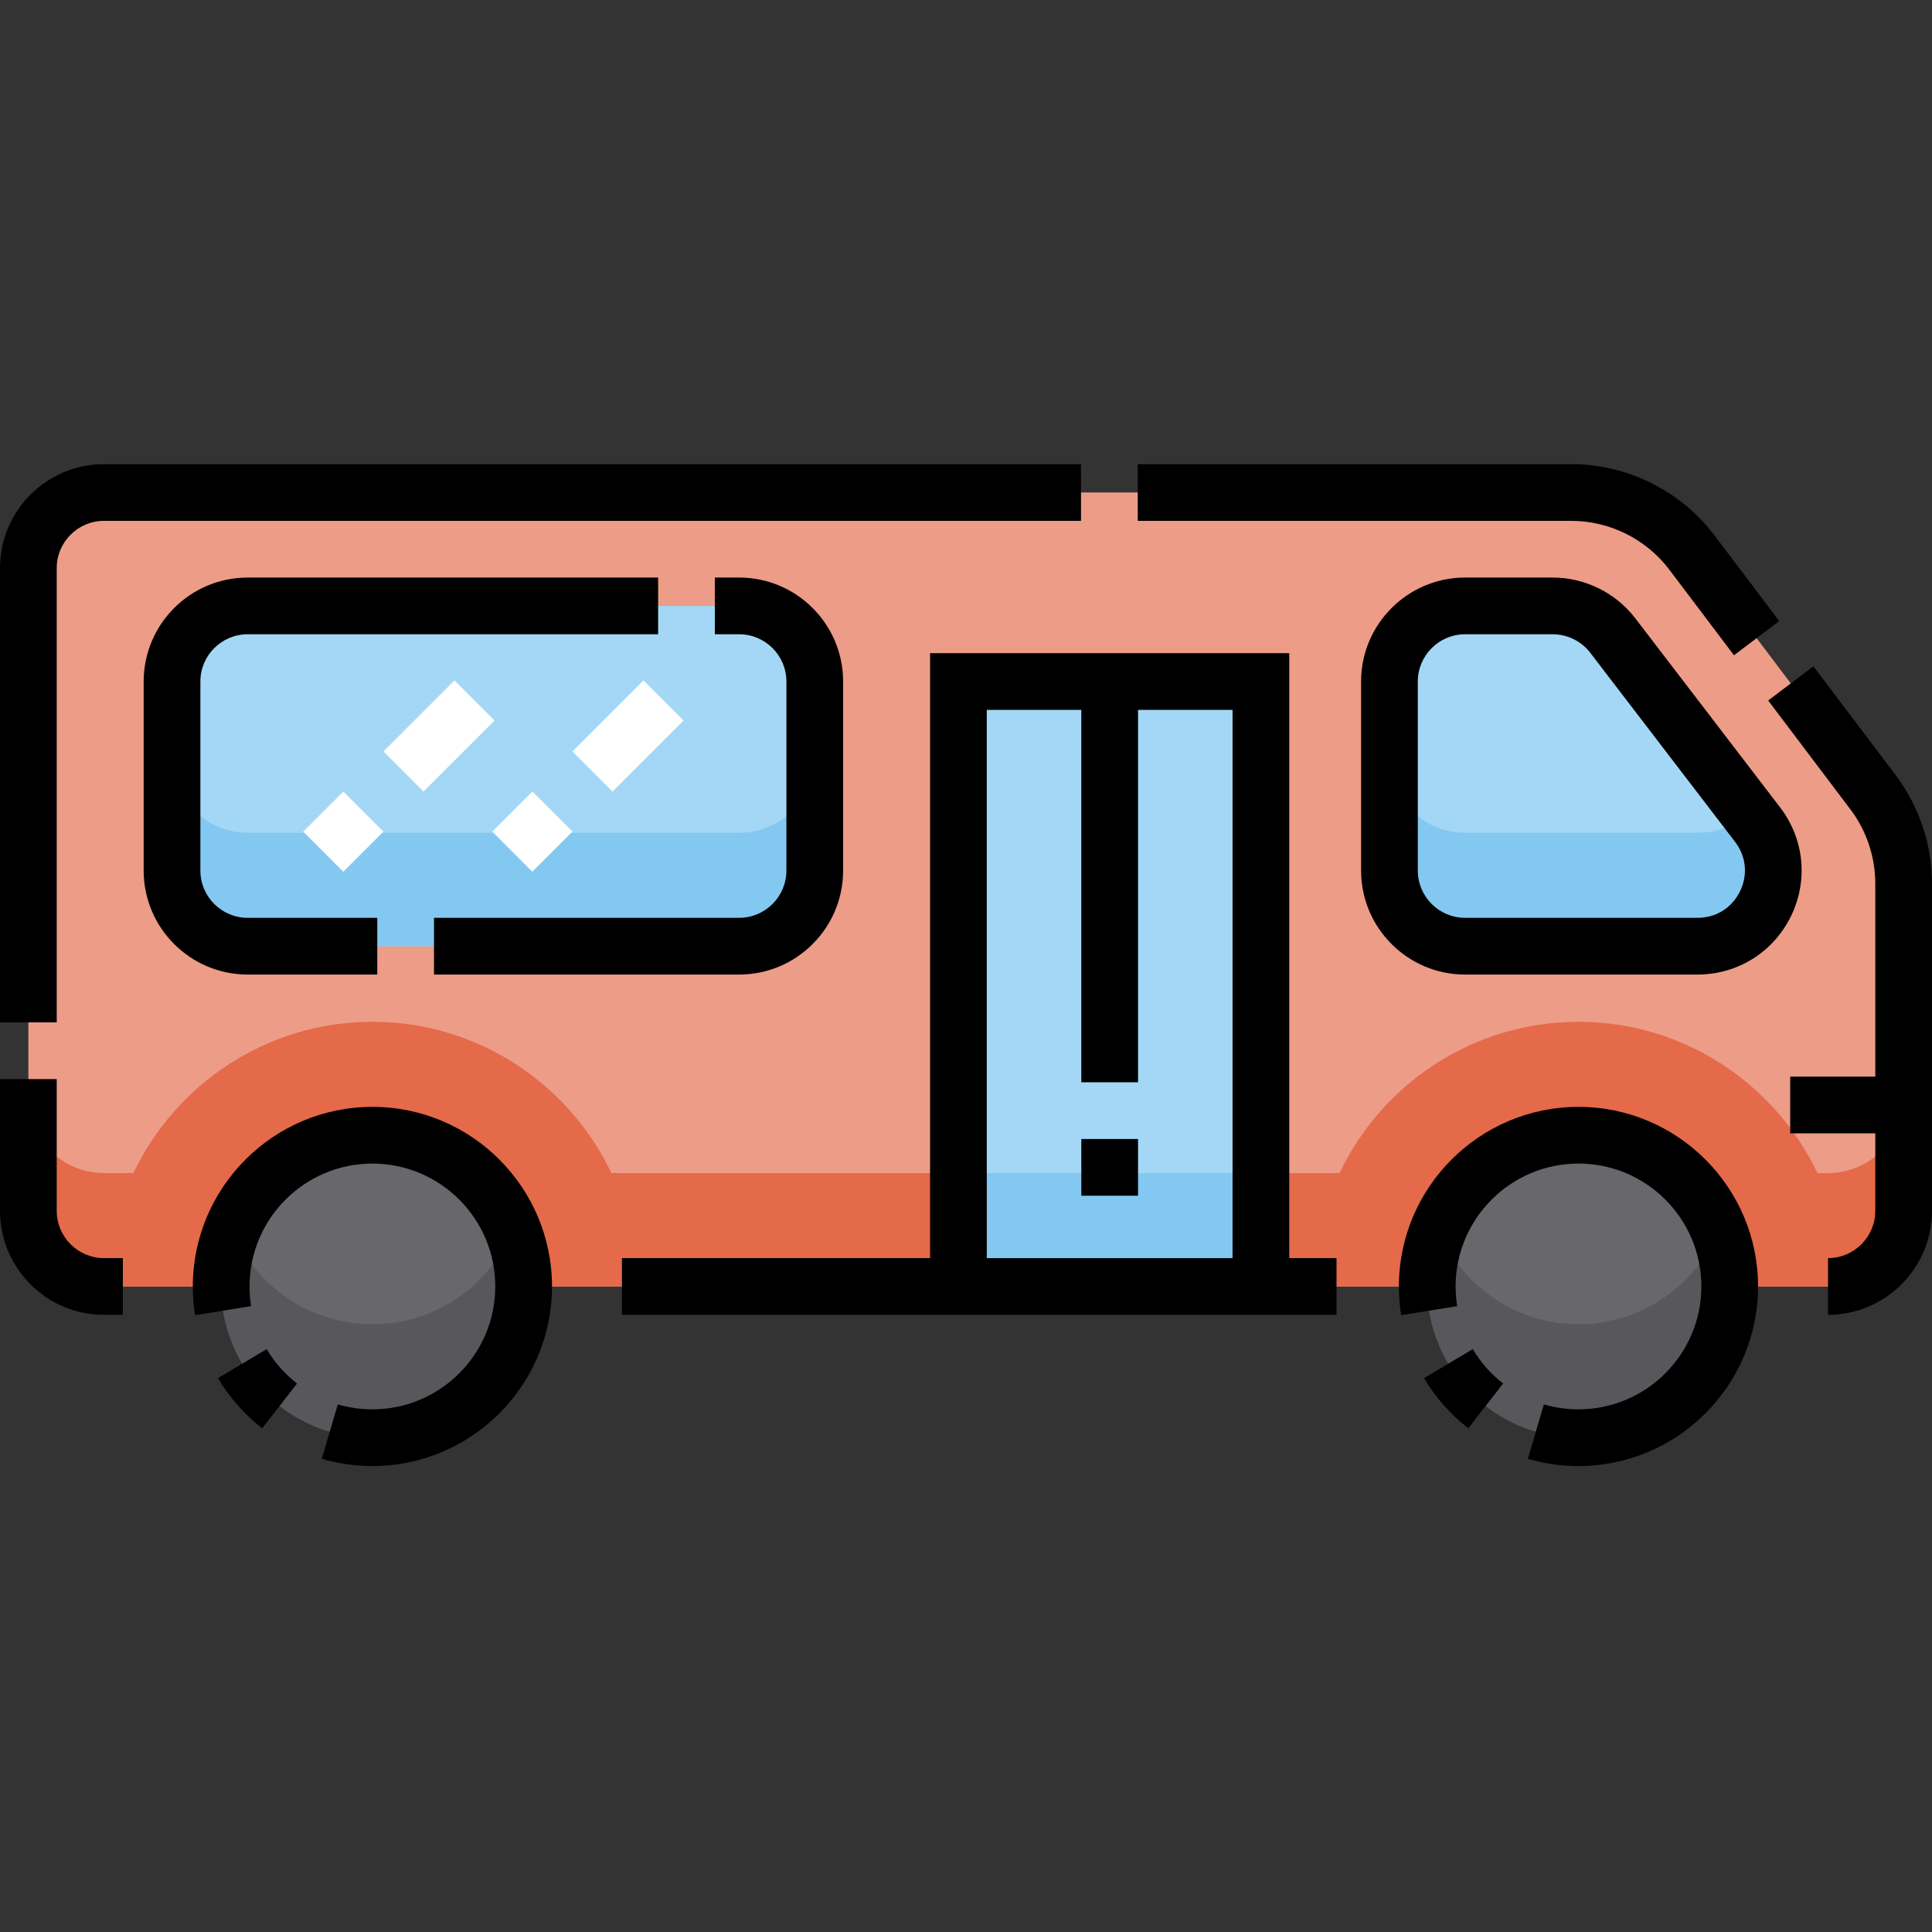
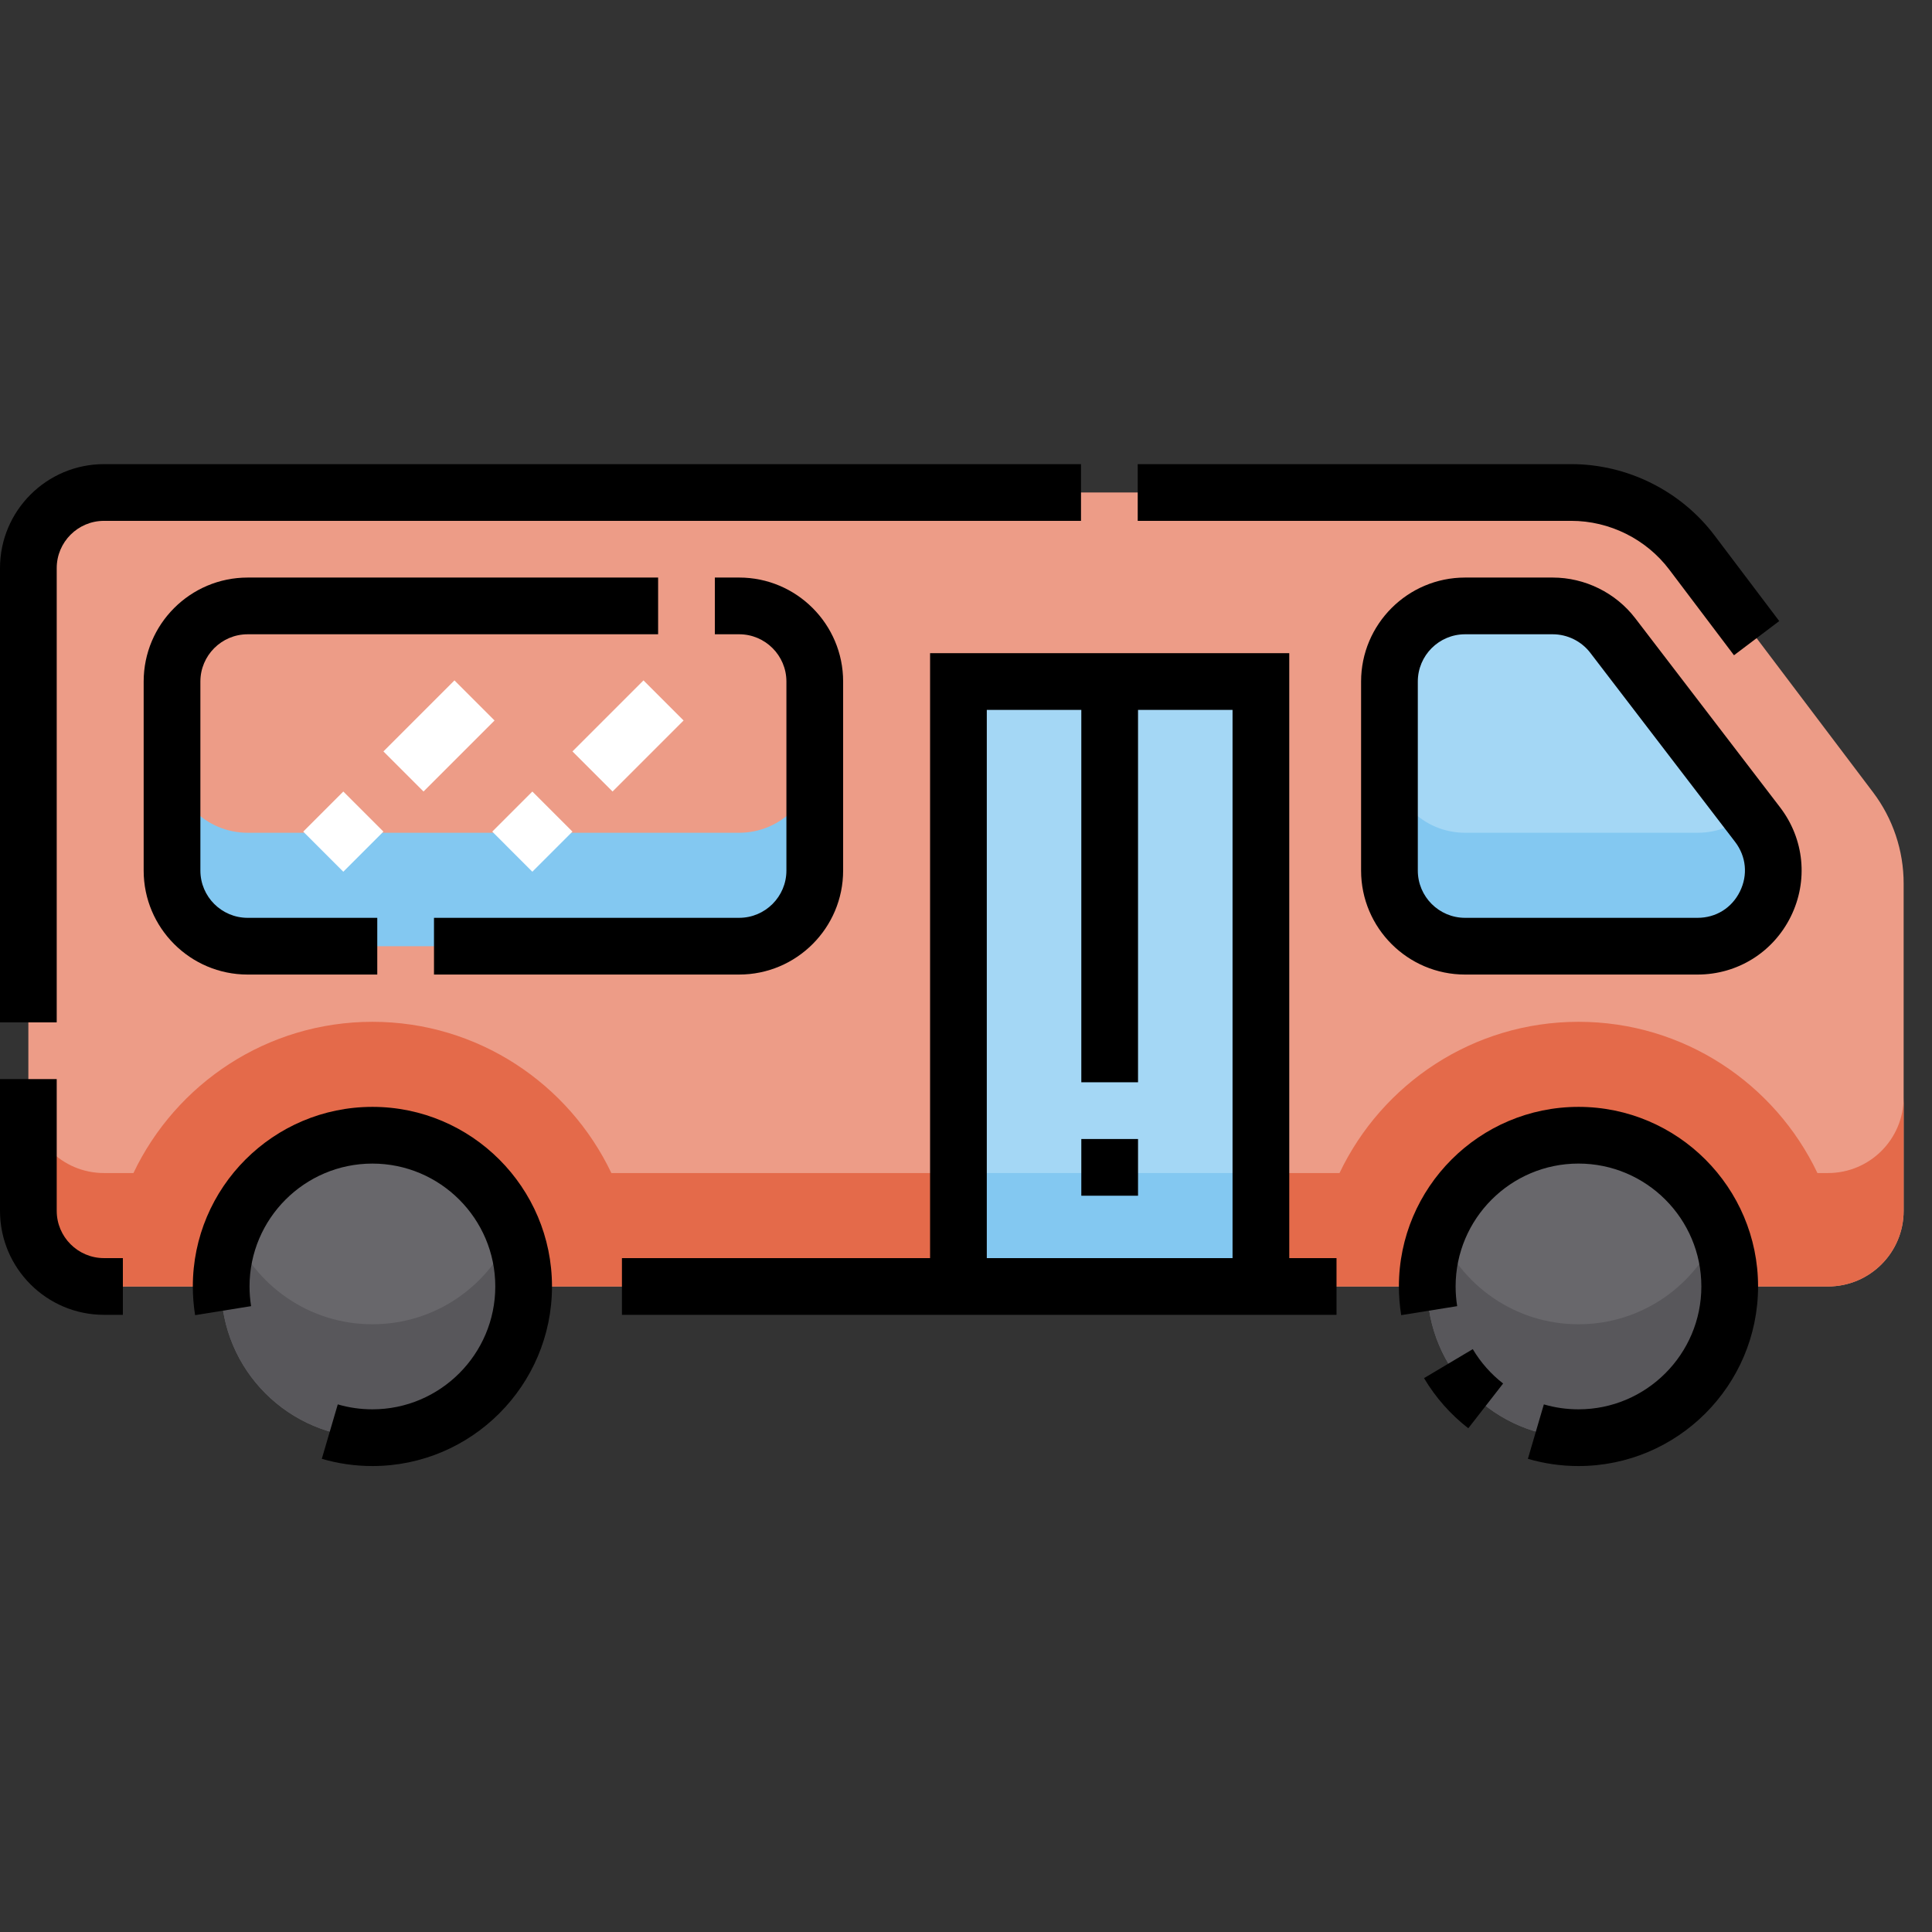
<svg xmlns="http://www.w3.org/2000/svg" height="512pt" viewBox="0 -123 512 512" width="512pt">
  <rect x="0" y="-123" width="512" height="512" fill="#333333" stroke="none" />
  <path d="m484.445 217.926h-456.891c-11.07 0-20.039-8.973-20.039-20.039v-170.332c0-11.07 8.969-20.039 20.039-20.039h388.848c12.566 0 24.402 5.891 31.977 15.918l48.004 63.535c5.258 6.957 8.102 15.441 8.102 24.16v86.758c0 11.066-8.969 20.039-20.039 20.039zm0 0" fill="#ed9c87" />
  <path d="m484.445 187.867h-2.805c-11.273-23.672-35.406-40.078-63.324-40.078-27.918 0-52.055 16.406-63.328 40.078h-192.969c-11.273-23.672-35.41-40.078-63.328-40.078-27.918 0-52.055 16.406-63.328 40.078h-7.809c-11.07 0-20.039-8.973-20.039-20.039v30.059c0 11.066 8.969 20.039 20.039 20.039h456.891c11.07 0 20.039-8.973 20.039-20.039v-30.059c0 11.066-8.969 20.039-20.039 20.039zm0 0" fill="#e46a4a" />
  <g fill="#a4d7f5">
-     <path d="m45.59 107.711v-50.098c0-11.07 8.973-20.039 20.039-20.039h130.254c11.066 0 20.039 8.969 20.039 20.039v50.098c0 11.066-8.973 20.039-20.039 20.039h-130.254c-11.066 0-20.039-8.973-20.039-20.039zm0 0" />
    <path d="m368.219 107.711v-50.098c0-11.07 8.973-20.039 20.039-20.039h23.238c6.238 0 12.117 2.902 15.91 7.852l38.371 50.102c10.098 13.184.699 32.223-15.91 32.223h-61.609c-11.066 0-20.039-8.973-20.039-20.039zm0 0" />
    <path d="m253.996 57.613h80.156v160.312h-80.156zm0 0" />
  </g>
  <path d="m138.77 217.926c0 22.133-17.941 40.078-40.078 40.078-22.133 0-40.078-17.945-40.078-40.078 0-22.133 17.945-40.078 40.078-40.078 22.137 0 40.078 17.945 40.078 40.078zm0 0" fill="#68676b" />
  <path d="m458.395 217.926c0 22.133-17.941 40.078-40.078 40.078-22.133 0-40.078-17.945-40.078-40.078 0-22.133 17.945-40.078 40.078-40.078 22.137 0 40.078 17.945 40.078 40.078zm0 0" fill="#68676b" />
  <path d="m253.996 187.867h80.156v30.059h-80.156zm0 0" fill="#83c8f1" />
  <path d="m195.883 97.691h-130.254c-11.066 0-20.039-8.973-20.039-20.039v30.059c0 11.066 8.973 20.039 20.039 20.039h130.254c11.066 0 20.039-8.973 20.039-20.039v-30.059c0 11.066-8.973 20.039-20.039 20.039zm0 0" fill="#83c8f1" />
  <path d="m463.414 92.441c-3.461 3.203-8.113 5.25-13.547 5.25h-61.609c-11.066 0-20.039-8.973-20.039-20.039v30.059c0 11.066 8.973 20.039 20.039 20.039h61.609c16.605 0 26.008-19.039 15.91-32.223zm0 0" fill="#83c8f1" />
  <path d="m98.691 227.945c-16.816 0-31.207-10.363-37.152-25.051-1.879 4.645-2.926 9.715-2.926 15.031 0 22.133 17.945 40.078 40.078 40.078 22.137 0 40.078-17.945 40.078-40.078 0-5.316-1.043-10.387-2.922-15.031-5.949 14.688-20.336 25.051-37.156 25.051zm0 0" fill="#58575b" />
  <path d="m418.316 227.945c-16.816 0-31.207-10.363-37.152-25.051-1.879 4.645-2.926 9.715-2.926 15.031 0 22.133 17.945 40.078 40.078 40.078 22.137 0 40.078-17.945 40.078-40.078 0-5.316-1.043-10.387-2.926-15.031-5.945 14.688-20.332 25.051-37.152 25.051zm0 0" fill="#58575b" />
  <path d="m99.98 135.266v-15.031h-34.352c-6.906 0-12.523-5.617-12.523-12.523v-50.098c0-6.906 5.617-12.523 12.523-12.523h108.781v-15.031h-108.781c-15.195 0-27.555 12.359-27.555 27.555v50.098c0 15.191 12.359 27.555 27.555 27.555zm0 0" />
  <path d="m195.883 120.234h-80.871v15.031h80.871c15.195 0 27.555-12.363 27.555-27.555v-50.098c0-15.195-12.359-27.555-27.555-27.555h-6.441v15.031h6.441c6.906 0 12.523 5.617 12.523 12.523v50.098c0 6.906-5.617 12.523-12.523 12.523zm0 0" />
  <path d="m471.742 90.957-38.371-50.098c-5.18-6.766-13.355-10.801-21.875-10.801h-23.238c-15.191 0-27.555 12.359-27.555 27.555v50.098c0 15.191 12.363 27.555 27.555 27.555h61.609c10.562 0 20.031-5.887 24.707-15.359 4.676-9.469 3.59-20.562-2.832-28.949zm-10.645 22.297c-2.156 4.371-6.355 6.98-11.23 6.98h-61.609c-6.906 0-12.523-5.617-12.523-12.523v-50.098c0-6.906 5.617-12.523 12.523-12.523h23.238c3.871 0 7.59 1.832 9.941 4.906l38.371 50.098c2.965 3.871 3.445 8.789 1.289 13.16zm0 0" />
  <path d="m341.668 50.098h-95.188v160.312h-81.66v15.031h189.371v-15.031h-12.523zm-15.031 160.312h-65.125v-145.281h25.047v98.691h15.031v-98.691h25.047zm0 0" />
  <path d="m286.559 178.848h15.031v15.031h-15.031zm0 0" />
-   <path d="m70.676 234.535-12.918 7.684c3.059 5.141 7.004 9.613 11.73 13.289l9.23-11.863c-3.242-2.52-5.949-5.586-8.043-9.109zm0 0" />
  <path d="m98.691 170.332c-26.242 0-47.59 21.352-47.59 47.594 0 2.551.203 5.109.602 7.602l14.84-2.383c-.273-1.711-.414-3.469-.414-5.219 0-17.957 14.609-32.562 32.562-32.562 17.957 0 32.566 14.605 32.566 32.562 0 17.953-14.609 32.562-32.566 32.562-3.125 0-6.215-.441-9.176-1.309l-4.23 14.422c4.336 1.273 8.848 1.918 13.406 1.918 26.242 0 47.594-21.352 47.594-47.594 0-26.242-21.352-47.594-47.594-47.594zm0 0" />
  <path d="m390.301 234.535-12.918 7.684c3.055 5.141 7.004 9.613 11.73 13.289l9.23-11.863c-3.242-2.52-5.949-5.586-8.043-9.109zm0 0" />
  <path d="m418.316 170.332c-26.242 0-47.594 21.352-47.594 47.594 0 2.551.207 5.109.605 7.602l14.84-2.383c-.273-1.711-.414-3.469-.414-5.219 0-17.957 14.609-32.566 32.562-32.566 17.957 0 32.562 14.609 32.562 32.566 0 17.953-14.605 32.562-32.562 32.562-3.125 0-6.215-.441-9.18-1.309l-4.227 14.422c4.336 1.273 8.848 1.918 13.406 1.918 26.242 0 47.594-21.352 47.594-47.594 0-26.242-21.352-47.594-47.594-47.594zm0 0" />
  <path d="m442.383 27.961 17.141 22.688 11.992-9.059-17.141-22.688c-8.941-11.836-23.141-18.902-37.973-18.902h-114.895v15.031h114.895c10.148 0 19.863 4.832 25.98 12.93zm0 0" />
  <path d="m15.031 27.555c0-6.906 5.617-12.523 12.523-12.523h258.922v-15.031h-258.922c-15.195 0-27.555 12.359-27.555 27.555v120.387h15.031zm0 0" />
  <path d="m15.031 197.887v-34.914h-15.031v34.914c0 15.195 12.359 27.555 27.555 27.555h5.008v-15.031h-5.008c-6.906 0-12.523-5.617-12.523-12.523zm0 0" />
-   <path d="m502.379 82.438-21.805-28.859-11.992 9.059 21.805 28.863c4.246 5.617 6.582 12.586 6.582 19.629v51.188h-22.543v15.031h22.543v20.539c0 6.906-5.617 12.523-12.523 12.523v15.031c15.195 0 27.555-12.359 27.555-27.555v-86.758c0-10.289-3.418-20.48-9.621-28.691zm0 0" />
  <path d="m90.98 108.016-10.625-10.629 10.625-10.625 10.629 10.625zm21.254-21.258-10.625-10.625 18.824-18.824 10.625 10.629zm0 0" fill="#fff" />
  <path d="m141.078 108.016-10.625-10.629 10.625-10.625 10.629 10.625zm21.258-21.258-10.629-10.625 18.824-18.824 10.625 10.629zm0 0" fill="#fff" />
</svg>